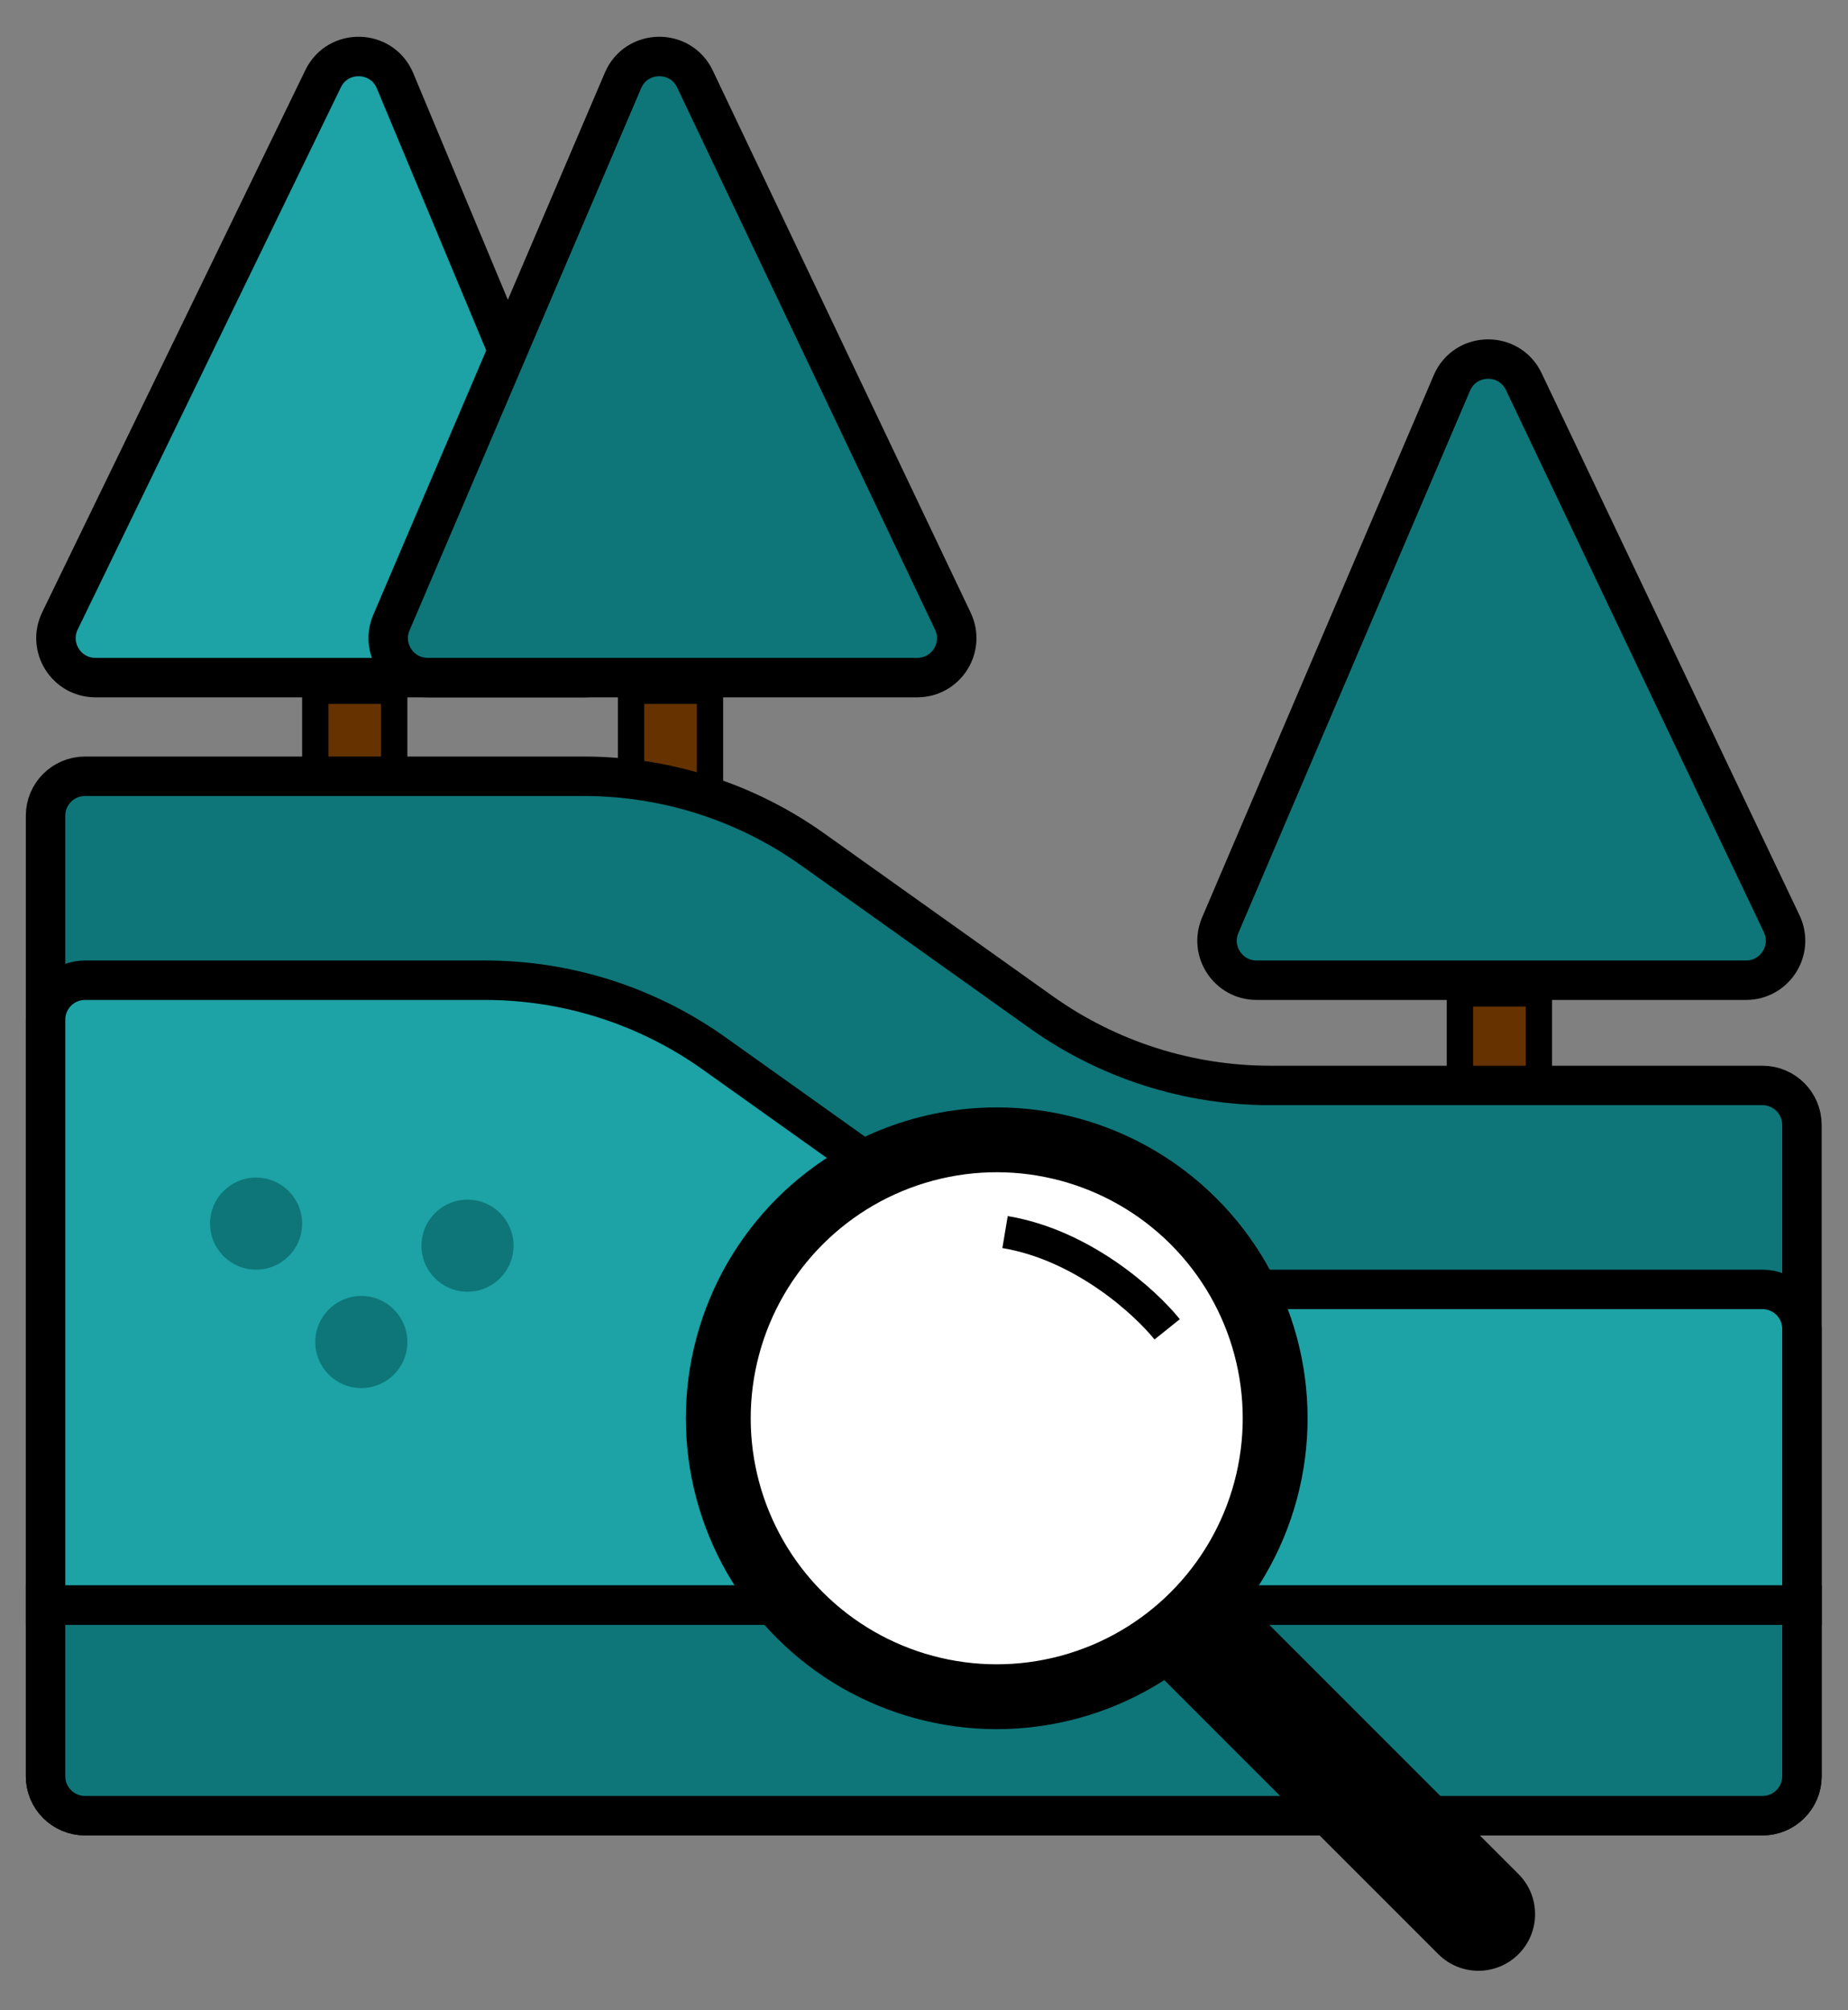
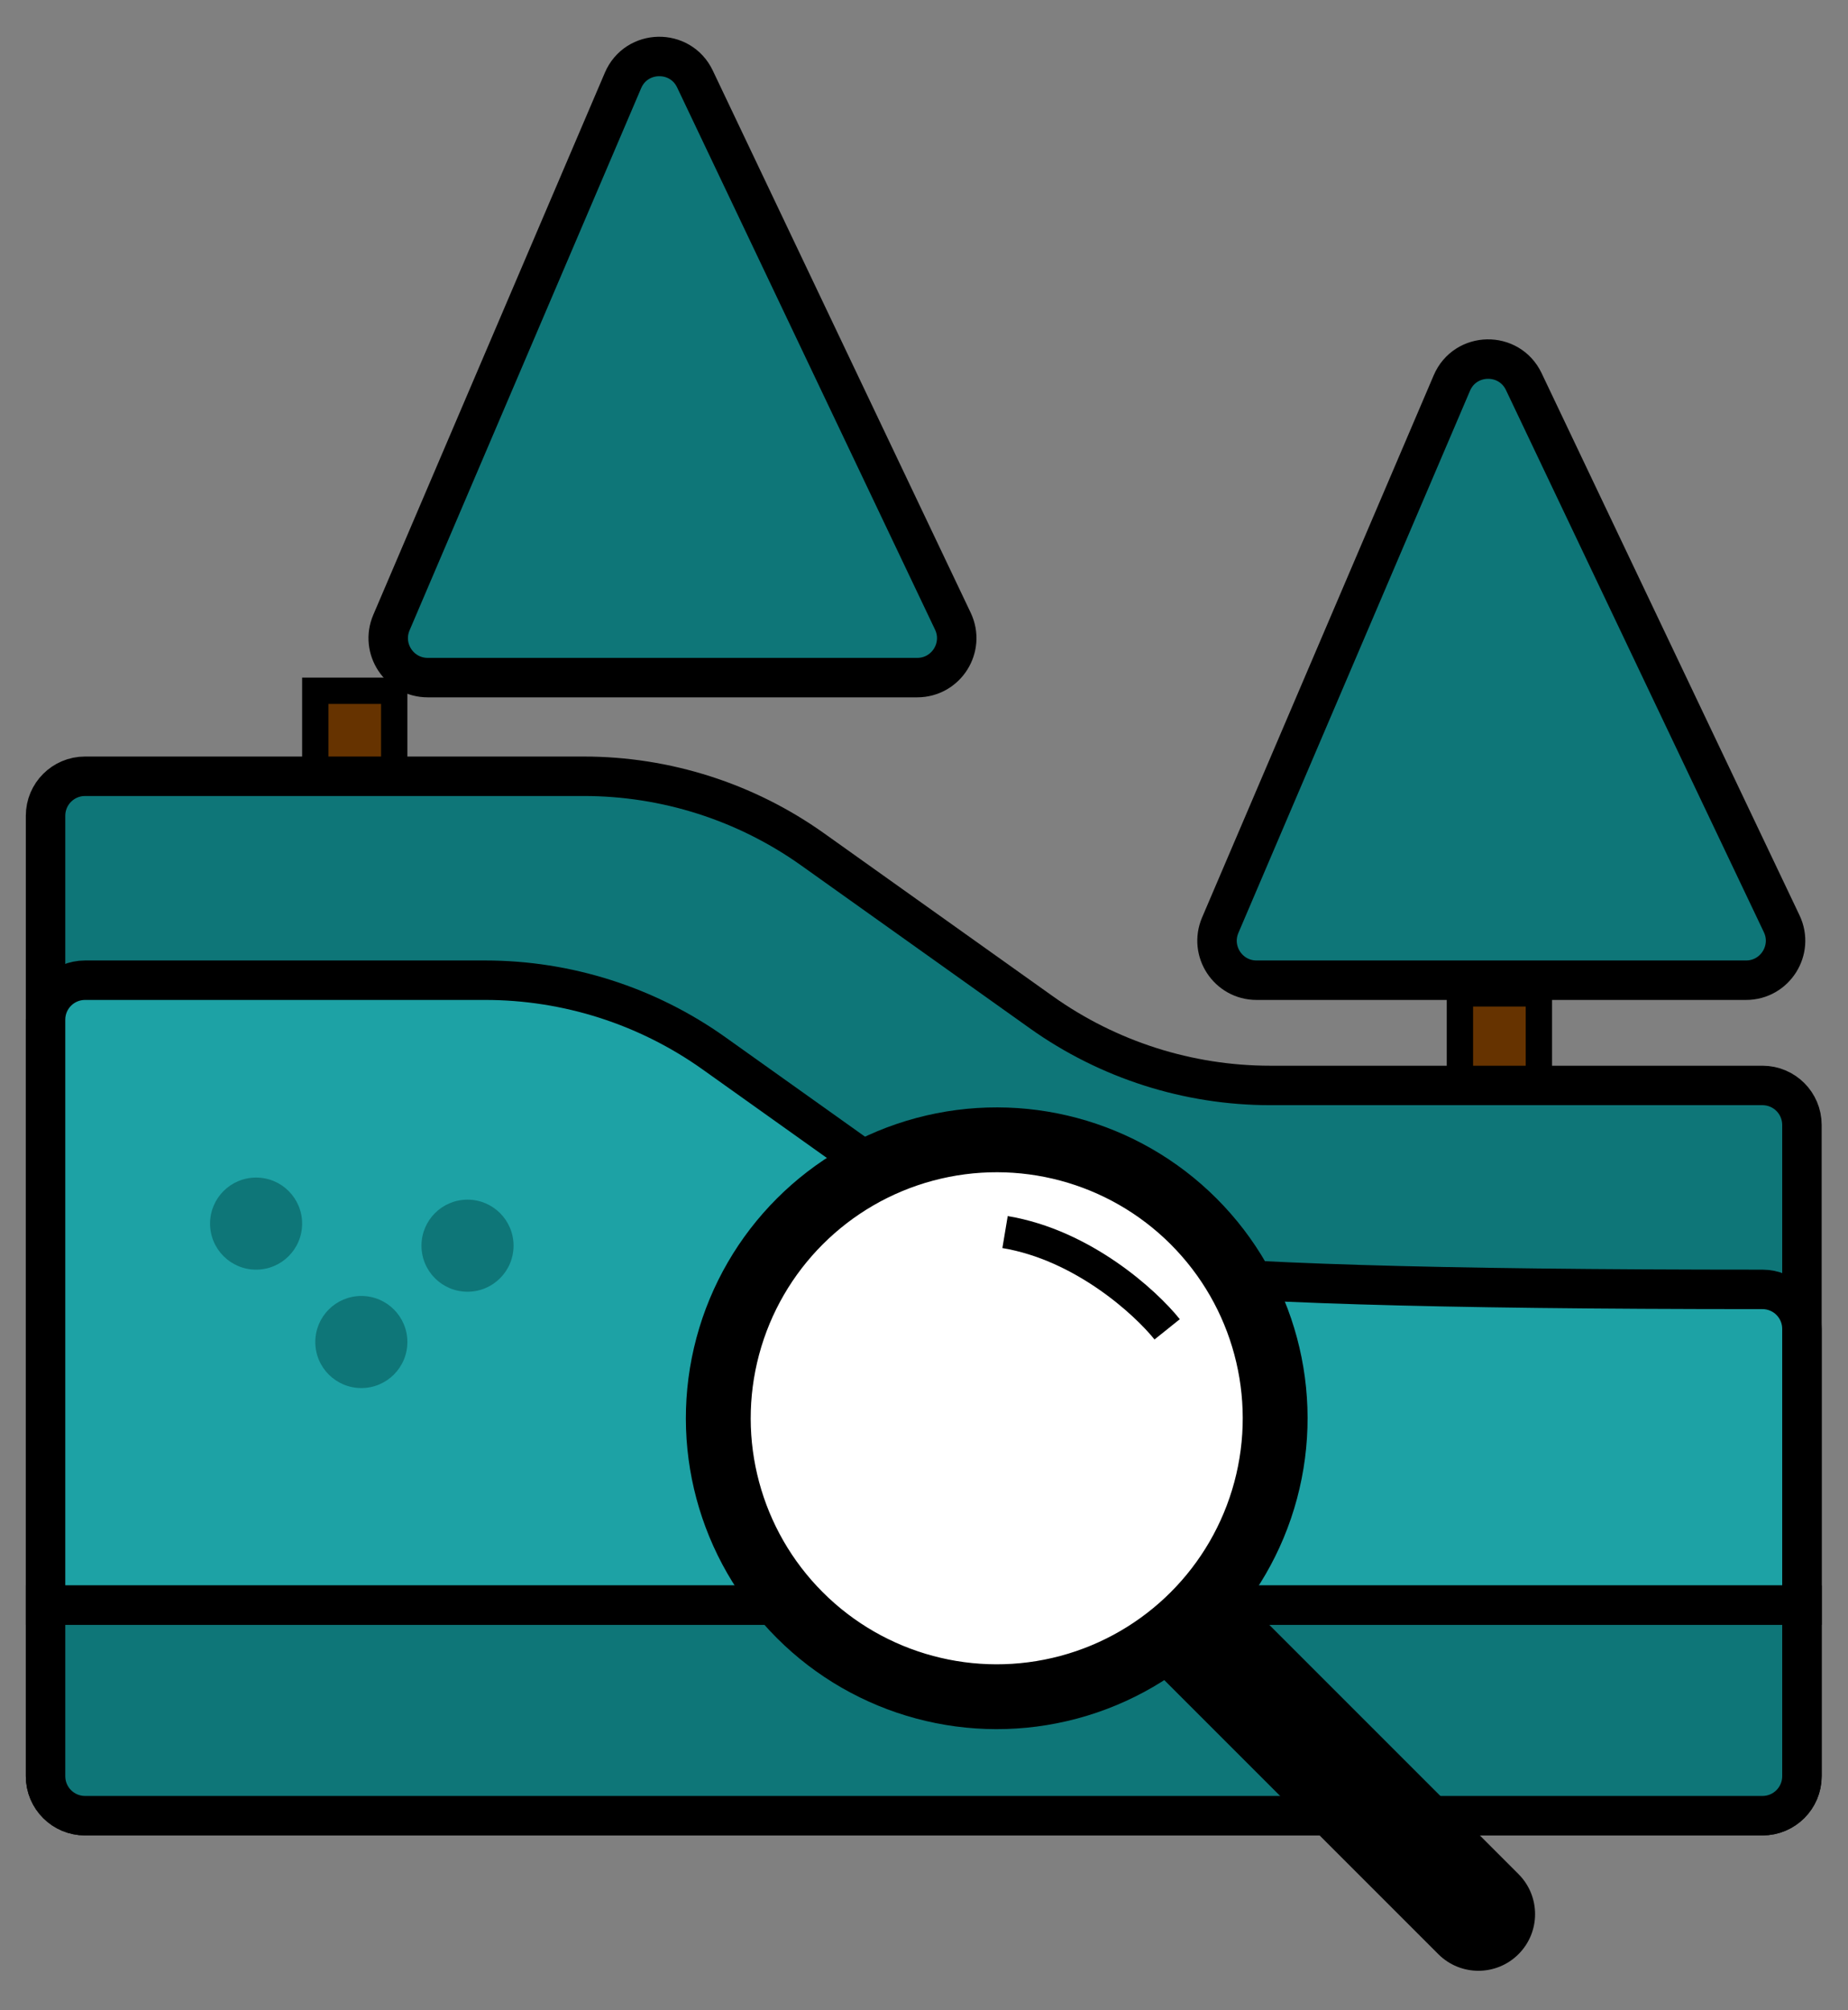
<svg xmlns="http://www.w3.org/2000/svg" width="57" height="62" viewBox="0 0 57 62" fill="none">
  <rect x="0" y="0" width="57" height="62" fill="#808080" stroke="none" />
-   <path d="M18.042 20.899H2.944C2.045 20.899 1.457 19.958 1.849 19.149L9.966 2.428C10.424 1.485 11.781 1.523 12.185 2.491L19.166 19.212C19.5 20.014 18.911 20.899 18.042 20.899Z" fill="#1DA2A5" stroke="black" stroke-width="1.217" />
  <path d="M28.291 20.899H13.193C12.319 20.899 11.73 20.006 12.073 19.203L19.216 2.481C19.628 1.517 20.985 1.49 21.435 2.436L29.39 19.158C29.775 19.966 29.186 20.899 28.291 20.899Z" fill="#0E7678" stroke="black" stroke-width="1.217" />
  <rect x="45.03" y="30.638" width="2.435" height="3.652" fill="#663300" stroke="black" stroke-width="0.812" />
-   <rect x="19.464" y="21.305" width="2.435" height="3.652" fill="#663300" stroke="black" stroke-width="0.812" />
  <rect x="9.725" y="21.305" width="2.435" height="3.652" fill="#663300" stroke="black" stroke-width="0.812" />
  <path d="M53.855 30.232H38.757C37.884 30.232 37.294 29.339 37.637 28.536L44.781 11.814C45.193 10.85 46.549 10.823 47 11.77L54.955 28.491C55.339 29.299 54.75 30.232 53.855 30.232Z" fill="#0E7678" stroke="black" stroke-width="1.217" />
  <path d="M18.006 23.942H2.623C1.95 23.942 1.405 24.487 1.405 25.159V54.782C1.405 55.455 1.95 56 2.623 56H54.362C55.034 56 55.579 55.455 55.579 54.782V34.696C55.579 34.023 55.034 33.478 54.362 33.478H39.181C36.65 33.478 34.181 32.689 32.119 31.221L25.068 26.199C23.006 24.731 20.538 23.942 18.006 23.942Z" fill="#0E7678" stroke="black" stroke-width="1.217" />
-   <path d="M14.963 30.232H2.623C1.95 30.232 1.405 30.777 1.405 31.449V49.507H55.579V40.986C55.579 40.313 55.034 39.768 54.362 39.768H36.138C33.606 39.768 31.138 38.979 29.076 37.511L22.025 32.489C19.963 31.021 17.494 30.232 14.963 30.232Z" fill="#1DA2A5" stroke="black" stroke-width="1.217" />
+   <path d="M14.963 30.232H2.623C1.95 30.232 1.405 30.777 1.405 31.449V49.507H55.579V40.986C55.579 40.313 55.034 39.768 54.362 39.768C33.606 39.768 31.138 38.979 29.076 37.511L22.025 32.489C19.963 31.021 17.494 30.232 14.963 30.232Z" fill="#1DA2A5" stroke="black" stroke-width="1.217" />
  <path d="M55.579 49.507H1.405V54.783C1.405 55.455 1.95 56 2.623 56H54.362C55.034 56 55.579 55.455 55.579 54.783V49.507Z" fill="#0E7678" stroke="black" stroke-width="1.217" />
  <circle cx="7.899" cy="37.739" r="1.42" fill="#0E7678" />
  <circle cx="11.145" cy="41.391" r="1.42" fill="#0E7678" />
  <circle cx="14.42" cy="38.42" r="1.42" fill="#0E7678" />
  <path d="M37.93 48.895L46.836 57.801C47.519 58.483 47.519 59.59 46.836 60.272C46.154 60.954 45.047 60.954 44.365 60.272L35.459 51.366L37.93 48.895Z" fill="black" />
  <circle cx="30.743" cy="43.743" r="8.588" transform="rotate(15 30.743 43.743)" fill="white" stroke="black" stroke-width="2" />
  <path d="M36 41C35.333 40.167 33.4 38.4 31 38" stroke="black" />
</svg>